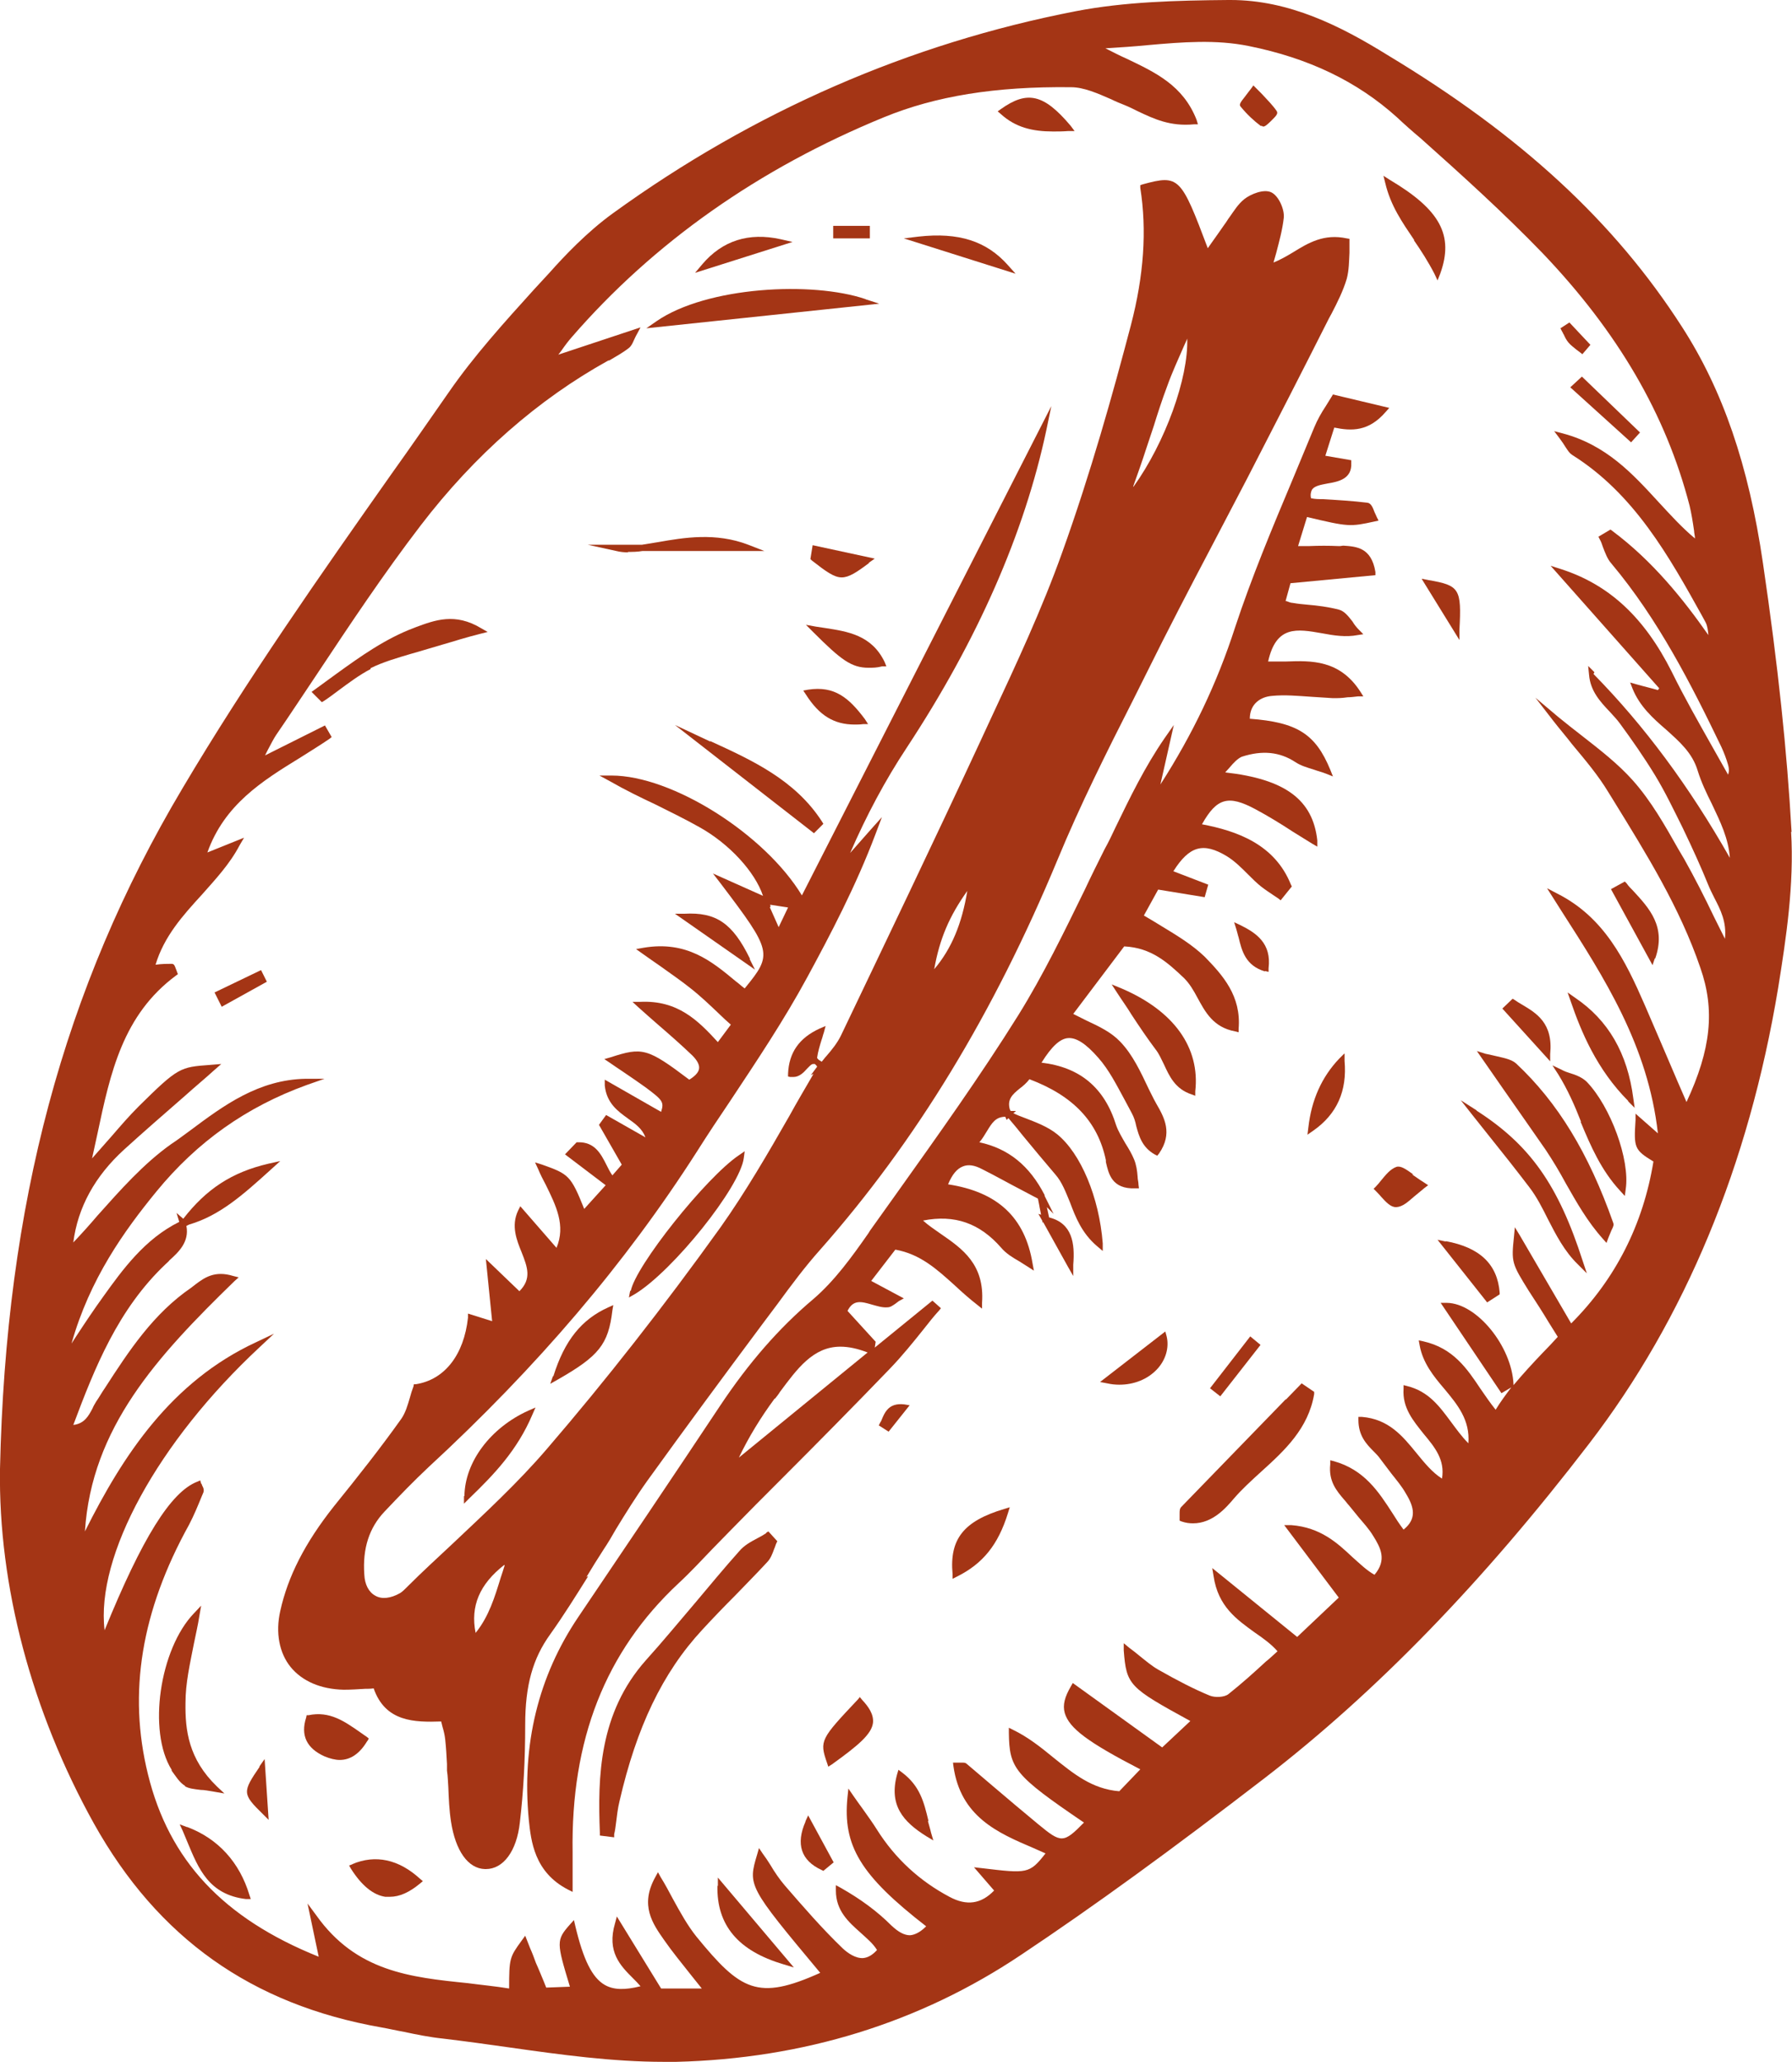
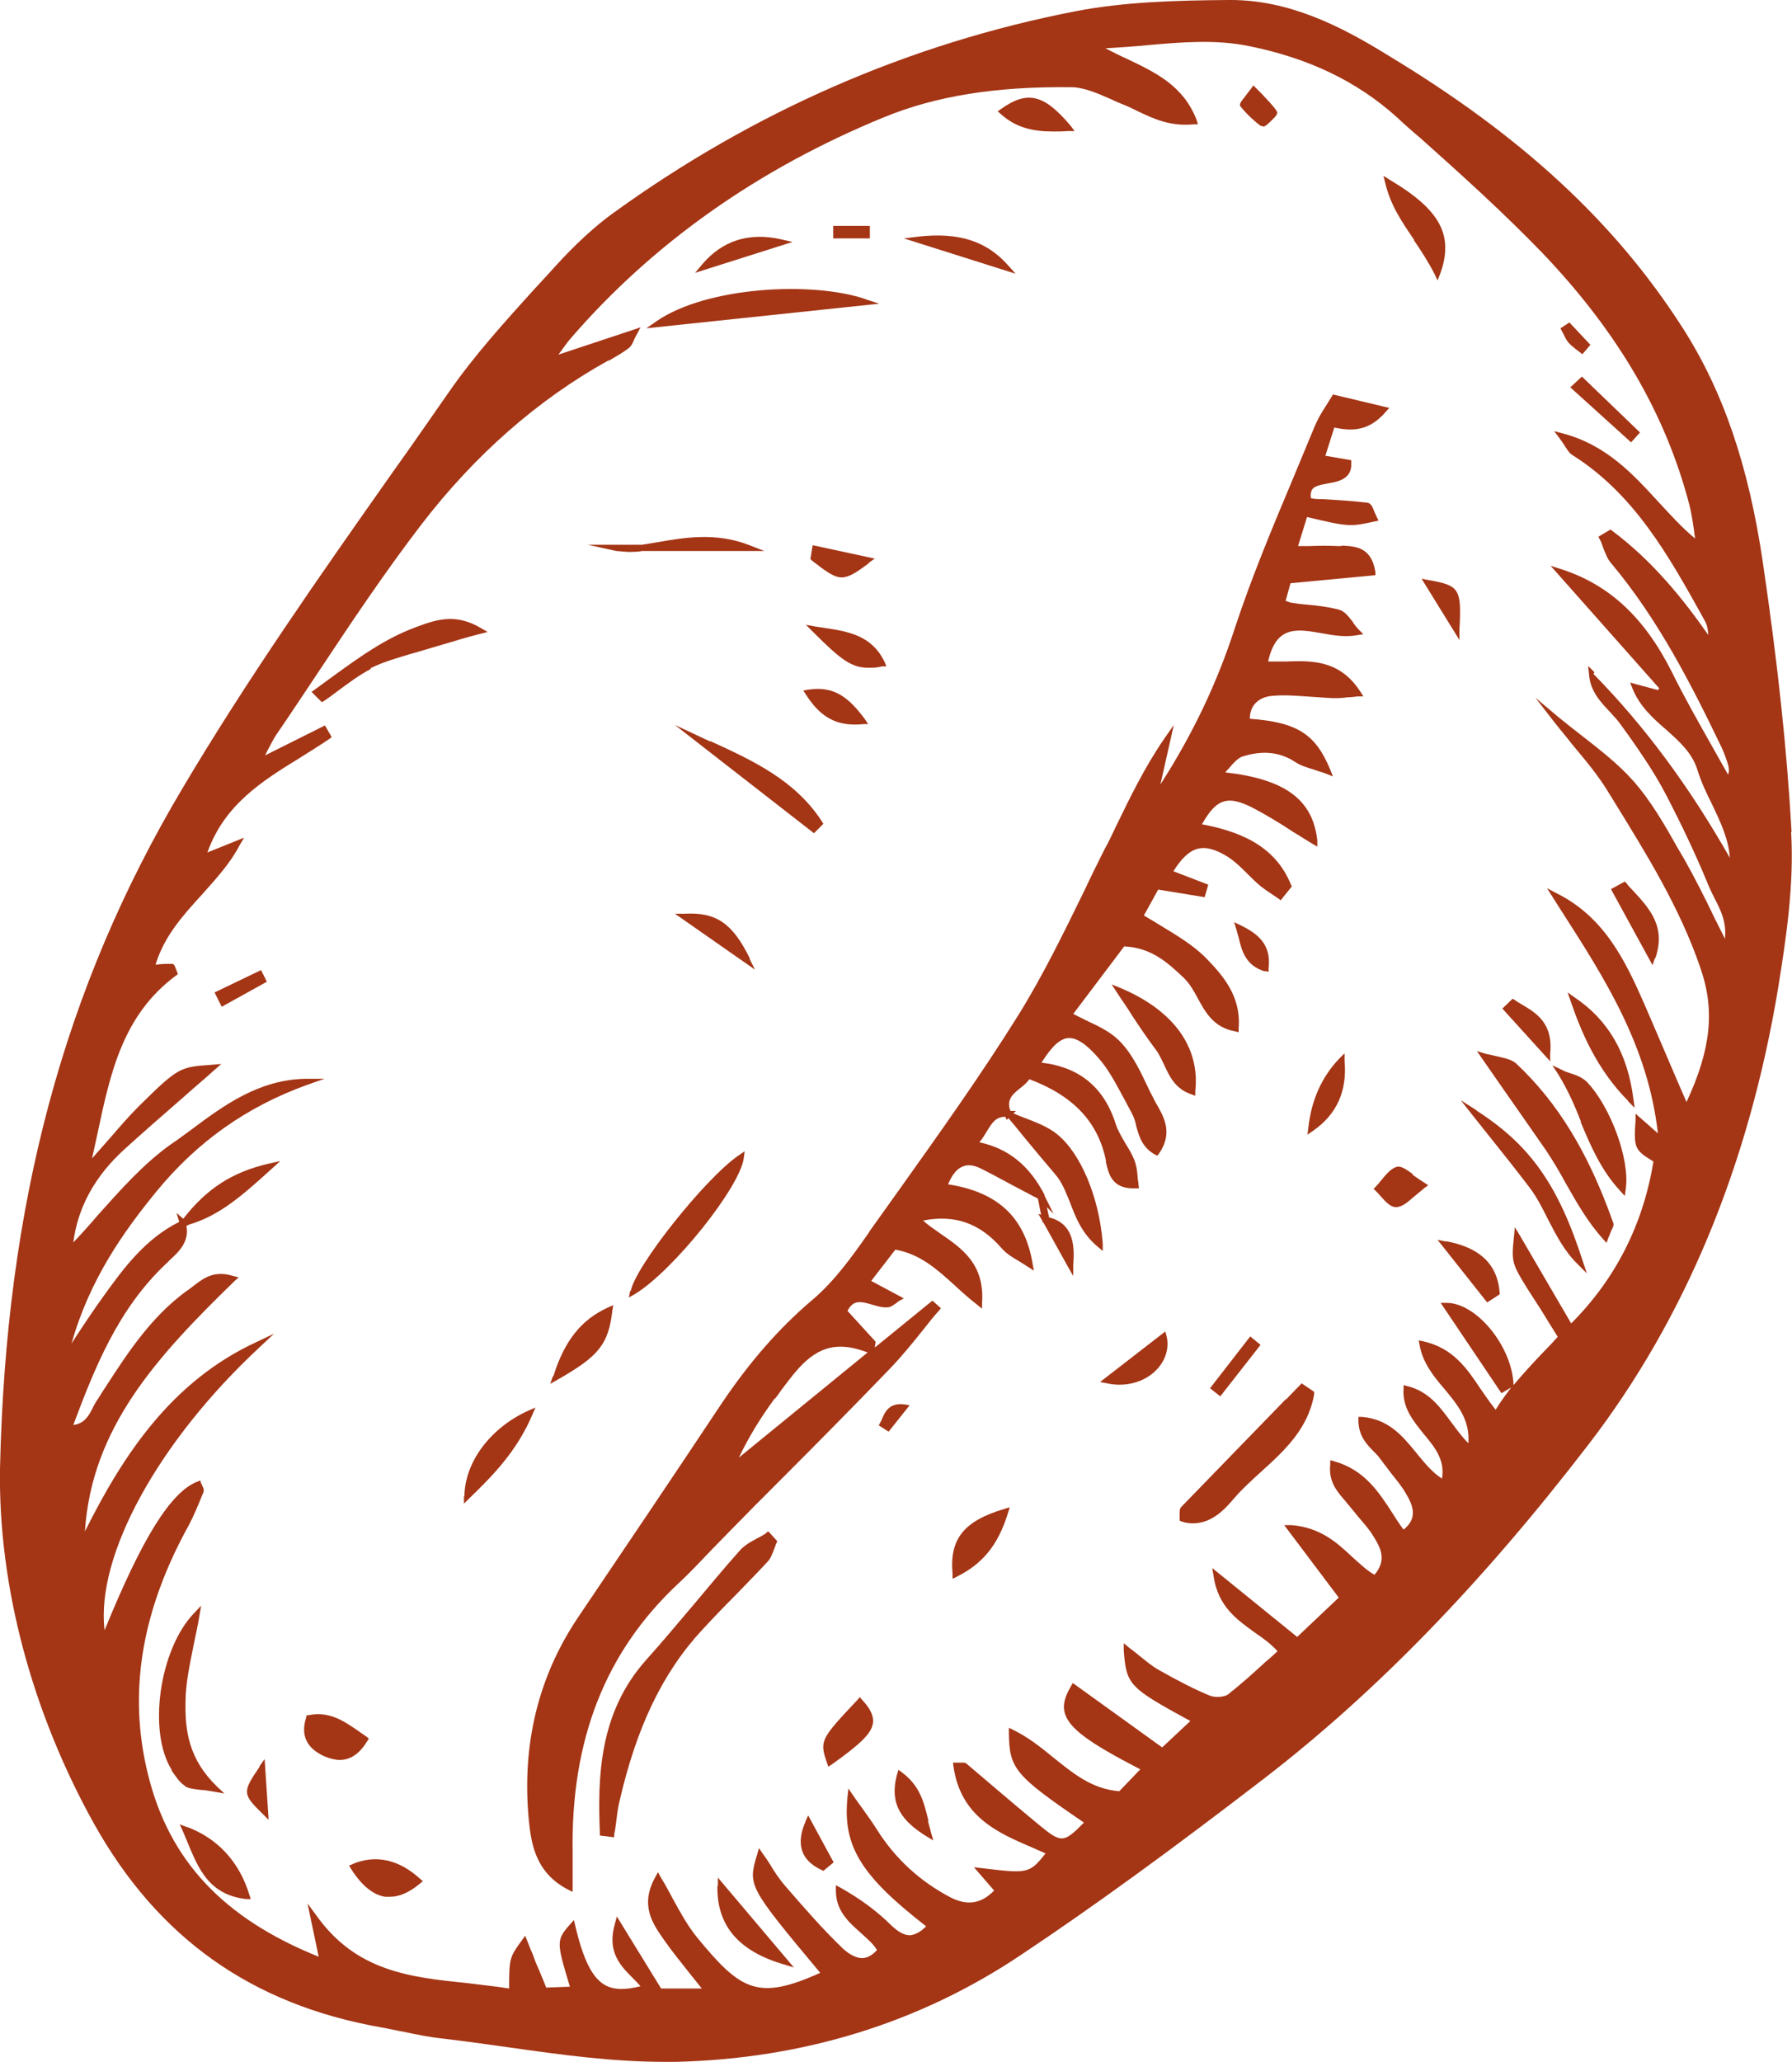
<svg xmlns="http://www.w3.org/2000/svg" id="Layer_2" data-name="Layer 2" viewBox="0 0 40.09 46.1">
  <defs>
    <style>
      .cls-1 {
        fill: #a43515;
        stroke-width: 0px;
      }
    </style>
  </defs>
  <g id="Layer_1-2" data-name="Layer 1">
    <g>
      <path class="cls-1" d="M40.08,18.6c-.1-1.79-.3-3.7-.64-6.01-.32-2.19-.9-3.87-1.81-5.28-1.51-2.35-3.6-4.28-6.59-6.08C29.99.58,28.84,0,27.53,0c-.02,0-.03,0-.05,0-1.17.01-2.32.04-3.41.25-3.72.72-7.21,2.24-10.36,4.52-.58.42-1.09.96-1.41,1.32-.12.13-.24.26-.36.39-.66.73-1.34,1.48-1.9,2.29-.42.6-.84,1.21-1.27,1.81-1.6,2.27-3.25,4.62-4.69,7.05C1.42,22.1.13,26.93,0,32.84h0c-.04,2.62.71,5.43,2.1,7.93,1.43,2.56,3.53,4.05,6.43,4.56.17.03.34.07.51.1.28.06.58.12.87.15.5.06,1.01.13,1.5.2,1.13.16,2.29.32,3.44.32.09,0,.19,0,.28,0,2.84-.07,5.44-.87,7.71-2.39,1.65-1.1,3.38-2.36,5.46-3.96,2.49-1.92,4.87-4.37,7.25-7.47,2.15-2.8,3.57-6.22,4.23-10.19.18-1.12.36-2.31.29-3.49ZM35.67,15.03l-.14-.14.02.2c.03.36.25.6.46.82.08.09.17.18.24.28.25.34.53.74.78,1.15.23.38.42.78.61,1.16.24.5.42.9.57,1.27.04.1.09.2.14.3.14.27.28.54.24.92-.08-.16-.16-.32-.24-.48-.22-.46-.44-.89-.67-1.3l-.13-.22c-.3-.53-.61-1.08-1.02-1.54-.33-.37-.73-.68-1.14-1-.18-.14-.36-.28-.53-.42l-.51-.43.41.53c.14.18.28.34.41.51.3.36.58.69.81,1.07l.13.21c.72,1.17,1.47,2.37,1.93,3.72.33.94.24,1.82-.31,3l-.2-.46c-.25-.59-.49-1.14-.73-1.7-.44-1.01-.91-1.97-1.96-2.5l-.23-.12.33.52c.95,1.48,1.93,3,2.15,4.96l-.5-.44v.14c-.04.62-.03.67.4.93-.23,1.41-.85,2.63-1.84,3.62l-1.15-1.97-.11-.18-.02.21c-.06.57-.05.6.33,1.21.15.23.3.46.45.71l.2.32c-.11.12-.22.24-.34.36-.22.23-.44.47-.65.72v-.02c-.04-.85-.82-1.81-1.49-1.82h-.14s1.36,2.02,1.36,2.02l.22-.13c-.12.16-.24.32-.35.5-.12-.15-.23-.31-.34-.47-.3-.45-.61-.91-1.28-1.06l-.1-.02.02.11c.07.39.31.69.55.97.3.36.58.7.54,1.22-.15-.15-.27-.32-.39-.48-.26-.35-.5-.68-.98-.8l-.08-.02v.08c-.03.43.22.72.45,1.01.25.3.48.58.41,1-.22-.14-.39-.35-.57-.57-.31-.38-.62-.76-1.22-.81h-.08s0,.07,0,.07c0,.34.17.53.33.69.06.06.12.12.16.18.08.11.17.22.25.33.11.14.23.28.32.44.19.31.25.57-.05.81-.09-.12-.17-.24-.25-.37-.31-.48-.63-.97-1.31-1.16l-.08-.02v.09c-.04.38.14.59.31.79.04.04.07.09.11.13.07.09.15.18.22.27.11.13.23.26.32.41.17.27.31.54.03.87-.18-.1-.33-.25-.5-.4-.33-.31-.71-.66-1.36-.71h-.16s1.22,1.62,1.22,1.62l-.93.88-1.9-1.54.03.18c.1.68.52.97.92,1.26.19.13.37.26.51.42-.09.08-.17.16-.26.23-.27.25-.55.5-.84.73-.09.07-.3.08-.42.03-.34-.14-.71-.33-1.15-.58-.14-.08-.27-.19-.42-.31-.07-.06-.15-.12-.23-.18l-.12-.1v.16c.06.78.12.83,1.49,1.58l-.63.59-2-1.44-.04.07c-.14.24-.19.42-.14.6.1.34.51.65,1.69,1.26l-.47.49c-.61-.05-1.02-.39-1.47-.75-.28-.23-.57-.46-.9-.62l-.1-.05v.11c.01.8.12.95,1.68,2.01-.46.47-.51.46-1.02.04-.34-.28-.67-.56-1-.84-.2-.17-.4-.34-.6-.51-.03-.03-.06-.03-.11-.03-.03,0-.06,0-.11,0h-.09s.01.08.01.08c.16,1.13.99,1.49,1.79,1.83.09.04.18.08.27.12-.36.46-.41.45-1.42.33l-.18-.02.45.52c-.29.3-.61.35-1,.14-.66-.35-1.21-.85-1.62-1.5-.1-.16-.21-.31-.33-.48-.06-.08-.13-.18-.2-.28l-.11-.16-.02.19c-.11,1.09.29,1.75,1.76,2.89-.13.13-.25.19-.36.2-.13,0-.26-.07-.42-.22-.32-.32-.69-.59-1.13-.84l-.11-.06v.12c0,.45.28.7.55.94.14.13.28.24.37.39-.1.11-.2.17-.31.18-.17.01-.34-.11-.45-.21-.47-.45-.91-.96-1.3-1.41-.12-.14-.23-.3-.33-.47-.05-.08-.11-.17-.17-.25l-.08-.12-.04.14c-.21.7-.21.71,1.41,2.65-1.4.63-1.78.4-2.77-.81-.2-.25-.36-.54-.53-.85-.08-.15-.17-.32-.27-.48l-.06-.11-.06.11c-.35.63-.06,1.04.2,1.41.18.26.38.5.6.78.08.1.16.2.24.3h-.91s-.99-1.61-.99-1.61l-.04.15c-.19.64.12.95.4,1.23.06.06.12.12.17.18-.36.09-.61.08-.8-.03-.28-.16-.48-.56-.66-1.32l-.03-.13-.09.1c-.31.35-.3.4,0,1.39l-.53.02-.06-.15c-.06-.14-.11-.27-.17-.4-.04-.11-.08-.22-.13-.33l-.11-.28-.08.11c-.27.37-.28.4-.28,1.07-.31-.05-.63-.08-.93-.12-1.28-.13-2.49-.26-3.38-1.51l-.2-.27.25,1.19c-2.14-.86-3.35-2.16-3.82-4.08-.45-1.82-.15-3.65.92-5.58.11-.21.2-.43.29-.65l.03-.07c.02-.06,0-.11-.03-.16,0-.02-.01-.03-.02-.04l-.02-.07-.07.03c-.59.23-1.23,1.26-2.07,3.32-.2-1.66,1.19-4.21,3.47-6.33l.32-.3-.4.19c-1.9.88-2.98,2.53-3.83,4.23.15-2.32,1.61-3.91,3.35-5.6l.09-.08-.12-.03c-.42-.13-.65.04-.85.19-.03.02-.06.05-.09.07-.85.58-1.4,1.42-1.93,2.24-.07.1-.13.21-.2.31-.03.05-.06.1-.08.15-.09.17-.18.34-.43.37.48-1.28,1-2.59,2.07-3.6.03-.03.06-.05.08-.08.2-.18.45-.41.38-.77l.06-.03h0c.68-.2,1.19-.65,1.83-1.23l.21-.19-.27.06c-.81.19-1.38.56-1.9,1.23l-.15-.13.06.2c-.77.38-1.27,1.07-1.7,1.67-.21.29-.41.59-.62.91-.03.05-.06.09-.09.14.41-1.45,1.18-2.52,1.9-3.4.91-1.11,2.01-1.89,3.36-2.38l.4-.14h-.42c-1.06.02-1.84.6-2.59,1.16-.14.1-.28.21-.42.3-.62.44-1.14,1.03-1.65,1.6-.17.2-.35.4-.54.6.1-.78.48-1.48,1.14-2.08.44-.4.89-.79,1.36-1.2.21-.19.43-.37.65-.57l.16-.14-.25.02c-.67.05-.71.05-1.6.93-.21.21-.4.43-.59.65-.15.17-.3.34-.45.51.04-.19.08-.37.12-.55.29-1.37.57-2.66,1.76-3.54l.04-.03-.02-.05s-.02-.06-.03-.08c-.02-.05-.03-.1-.09-.1-.11,0-.22,0-.36.02.19-.63.6-1.09,1.04-1.57.3-.34.62-.68.84-1.1l.1-.17-.82.33c.38-1.07,1.23-1.6,2.06-2.11.22-.14.45-.28.67-.43l.05-.04-.15-.26-1.34.67s.04-.08.06-.12c.08-.15.13-.25.19-.34.31-.45.61-.91.92-1.37.73-1.1,1.49-2.24,2.31-3.31,1.21-1.58,2.63-2.82,4.2-3.69h.02c.15-.09.3-.17.44-.28.05-.04.08-.1.11-.17.02-.04.04-.09.07-.14l.08-.15-1.84.61s.05-.06.07-.09c.09-.13.16-.22.23-.3,1.83-2.11,4.18-3.77,6.99-4.92,1.15-.47,2.48-.69,4.18-.67.29,0,.6.14.9.27.1.05.2.09.3.13.1.04.2.09.3.14.36.17.72.34,1.25.29h.09s-.03-.1-.03-.1c-.3-.77-.92-1.06-1.57-1.37-.16-.07-.31-.15-.47-.23.33-.02.64-.04.94-.07.79-.07,1.53-.13,2.27.02,1.34.27,2.42.79,3.31,1.59.17.16.35.32.53.47.92.82,1.86,1.67,2.73,2.57,1.68,1.76,2.76,3.6,3.29,5.65.04.17.07.35.1.56,0,.05.02.11.02.17-.3-.25-.56-.54-.82-.82-.57-.62-1.16-1.27-2.14-1.53l-.19-.05.12.16c.06.08.1.14.13.19.06.09.09.14.15.18,1.39.87,2.17,2.27,2.92,3.62l.07.13c.04.08.05.18.06.28-.56-.8-1.25-1.66-2.15-2.33l-.04-.03-.27.16.03.06c.03.05.05.11.07.17.05.13.1.27.19.37,1.05,1.25,1.79,2.71,2.46,4.1.06.13.11.26.15.4.02.07.03.14,0,.22-.12-.21-.23-.41-.35-.62-.31-.55-.63-1.11-.91-1.68-.61-1.21-1.39-1.94-2.46-2.29l-.25-.08,2.43,2.74-.03.04c-.13-.04-.27-.07-.48-.13l-.14-.04.05.13c.16.4.46.67.75.92.3.27.59.52.71.92.08.26.2.51.32.75.19.4.37.77.4,1.2-.91-1.6-1.91-2.95-3.05-4.11Z" />
-       <path class="cls-1" d="M13.12,35.26c.12-.2.25-.41.38-.61.1-.15.19-.3.28-.46.22-.36.45-.73.7-1.08.85-1.18,1.73-2.37,2.58-3.51l.33-.44c.3-.41.62-.84.96-1.22,2.14-2.42,3.88-5.28,5.31-8.72.5-1.21,1.1-2.41,1.69-3.57l.3-.6c.47-.95.97-1.91,1.46-2.84.26-.5.53-1.01.79-1.51.66-1.28,1.26-2.45,1.83-3.58l.06-.11c.13-.25.26-.51.34-.78.05-.19.05-.39.06-.58,0-.08,0-.17,0-.25v-.06s-.06-.01-.06-.01c-.51-.11-.86.1-1.2.31-.15.09-.29.17-.44.23.02-.07.04-.14.06-.21.07-.27.14-.52.17-.79.02-.18-.11-.49-.28-.57-.17-.08-.46.04-.6.15-.14.11-.23.26-.33.4-.04.05-.07.11-.11.16-.1.14-.2.29-.31.44l-.07.1c-.6-1.59-.64-1.65-1.45-1.43l-.06.02v.06c.15.95.08,1.96-.21,3.07-.4,1.52-.9,3.31-1.54,5.09-.45,1.26-1.03,2.5-1.59,3.7l-.25.54c-1.04,2.24-2.14,4.53-3.11,6.56-.08.16-.19.3-.32.45-.04.04-.07.09-.11.13-.02-.02-.04-.03-.06-.04-.02-.02-.04-.04-.04-.05.02-.14.06-.27.1-.4.02-.05.03-.11.05-.16l.04-.15-.14.06c-.45.21-.68.53-.7,1.01v.06s.05.01.05.01c.02,0,.04,0,.07,0,.13,0,.23-.1.3-.18.05-.05.1-.11.14-.11.02,0,.02,0,.04,0,0,0,.02.02.03.03,0,0,.02.02.02.03l-.14.19.06-.03c-.18.31-.37.63-.54.94-.48.84-.98,1.7-1.54,2.49-1.27,1.77-2.58,3.44-3.88,4.95-.65.76-1.41,1.46-2.13,2.14-.32.3-.66.61-.98.93l-.03.03c-.05.05-.1.1-.15.13-.21.12-.41.14-.55.06-.15-.08-.24-.25-.25-.48-.04-.58.11-1.04.45-1.4.34-.36.65-.68.98-.99,2.44-2.25,4.41-4.56,6.01-7.06.24-.38.5-.77.75-1.14.59-.89,1.2-1.8,1.72-2.76.51-.94,1.09-2.04,1.53-3.21l.14-.37-.26.29c-.15.17-.3.34-.45.51.36-.83.78-1.62,1.27-2.36,1.58-2.4,2.63-4.79,3.12-7.1l.11-.53-5.58,10.94c-.83-1.37-2.9-2.68-4.26-2.68h0s-.27,0-.27,0l.24.13c.33.19.68.36,1.02.52.32.16.65.32.97.5.67.37,1.25,1,1.43,1.54l-1.12-.5.17.22c1.16,1.53,1.17,1.58.54,2.35-.07-.05-.13-.11-.2-.16-.54-.45-1.1-.91-2.06-.75l-.17.03.14.1c.14.1.27.19.4.28.25.18.47.33.67.49.23.18.44.38.66.59.08.08.16.15.25.23l-.29.39c-.45-.49-.9-.94-1.74-.9h-.17s.13.12.13.12c.16.14.3.27.43.38.29.25.54.47.78.7.11.11.16.21.15.29-.01.1-.12.19-.22.25-.94-.71-1.05-.73-1.76-.5l-.14.04.12.08c.1.07.19.13.28.19.18.12.35.24.52.36.39.29.42.33.35.55l-1.26-.72v.13c.04.4.3.58.52.74.17.12.32.23.39.42l-.88-.5-.16.22.51.89-.21.24c-.05-.07-.09-.15-.13-.23-.13-.26-.27-.52-.64-.51h-.03s-.26.27-.26.27l.91.69-.48.53c-.3-.75-.35-.78-.94-.99l-.16-.05.07.15c.05.12.11.24.17.35.23.47.45.91.24,1.41l-.81-.93-.05.1c-.16.34-.03.66.08.93.13.33.23.59-.05.87l-.75-.72.14,1.39-.54-.17v.09c-.09.83-.52,1.39-1.17,1.49h-.04s-.01.05-.01.05c-.03.08-.06.17-.08.25-.05.17-.1.34-.19.47-.47.66-.96,1.28-1.51,1.96-.65.82-1.03,1.57-1.2,2.34-.11.49-.02.94.23,1.25.26.32.68.5,1.19.51.16,0,.31-.01.48-.02.06,0,.12,0,.19-.01.26.75.91.76,1.51.74.01.04.02.08.03.12.03.1.05.19.06.28.02.18.03.37.04.55v.15c.02.12.02.25.03.37.01.25.02.51.06.77.1.65.38,1.05.76,1.06,0,0,.01,0,.02,0,.39,0,.69-.4.76-1.04.08-.68.12-1.39.12-2.19,0-.88.17-1.48.56-2.02.3-.42.58-.87.85-1.3ZM20.9,21.67c.12-.68.34-1.19.74-1.75-.12.73-.35,1.29-.74,1.75ZM25.35,10.88h0c.1-.28.2-.56.29-.84.06-.17.11-.34.17-.51.09-.29.19-.6.3-.89.11-.31.25-.61.38-.91.02-.05.05-.1.07-.16.03.88-.49,2.32-1.2,3.31ZM11.29,35c-.03.1-.06.19-.09.28-.13.42-.26.86-.56,1.23-.12-.6.09-1.09.64-1.52ZM17.24,20.23l.39.06-.21.44-.2-.45h.02s-.01-.05-.01-.05Z" />
      <path class="cls-1" d="M29.98,12.21h-.03c-.22-.01-.44-.01-.67,0-.08,0-.16,0-.24,0l.2-.65c.93.22.96.22,1.51.1l.09-.02-.04-.08s-.03-.07-.05-.11c-.04-.11-.08-.2-.16-.21-.33-.04-.67-.06-1-.08-.09,0-.17,0-.26-.02-.02-.08,0-.15.02-.19.06-.09.2-.11.35-.14.24-.04.55-.1.53-.46v-.06s-.58-.1-.58-.1l.2-.63c.39.08.77.09,1.15-.35l.08-.09-1.26-.3-.03.05c-.04.07-.09.14-.13.21-.1.15-.19.31-.26.48-.16.39-.33.79-.49,1.18-.45,1.07-.91,2.17-1.28,3.29-.4,1.24-.95,2.39-1.67,3.51l.3-1.33-.21.3c-.44.64-.77,1.32-1.09,1.98-.08.17-.16.34-.25.5-.15.3-.3.6-.44.9-.46.94-.93,1.91-1.49,2.81-.85,1.36-1.8,2.69-2.72,3.98-.2.28-.4.56-.6.84l-.03.05c-.37.53-.76,1.07-1.24,1.48-.76.64-1.44,1.42-2.08,2.38-1.05,1.58-2.13,3.18-3.17,4.72-.9,1.33-1.27,2.86-1.11,4.54.05.47.12,1.17.88,1.56l.1.05v-.42c0-.17,0-.32,0-.46-.04-2.52.73-4.49,2.37-6.02.26-.24.51-.51.75-.76.14-.14.28-.29.42-.43.38-.39.76-.77,1.14-1.15.8-.8,1.62-1.63,2.42-2.46.27-.28.52-.59.76-.89.11-.14.22-.28.34-.41l.04-.05-.19-.17-1.29,1.05.02-.13-.63-.69c.13-.26.31-.21.55-.14.11.03.23.07.34.06.07,0,.12-.04.18-.08.03-.02.05-.04.08-.06l.11-.06-.73-.39.54-.7c.56.1.93.44,1.33.8.16.15.33.3.51.44l.1.08v-.13c.06-.86-.44-1.21-.92-1.54-.14-.1-.28-.19-.4-.3.71-.14,1.27.06,1.75.61.11.13.26.22.4.3.06.04.13.08.19.12l.14.09-.03-.16c-.17-1.03-.78-1.6-1.89-1.77.09-.22.2-.35.33-.4.12-.05.26-.03.43.06.3.15.6.32.89.47.12.06.24.13.36.19l.03.15c.01.07.03.14.04.21l-.06-.02.09.16v.03s.02,0,.02,0c.18.33.37.66.55.99l.12.21v-.25c.04-.48-.02-.93-.54-1.06l-.05-.23.15.15-.2-.4h0s0-.02,0-.02c-.34-.66-.81-1.04-1.46-1.18.07-.08.12-.17.17-.25.11-.18.19-.31.39-.32h.02s.03.07.03.07l.04-.04s0,0,0,0c.11.13.22.26.33.4.24.29.48.58.72.86.15.17.23.39.33.63.12.32.26.68.6.97l.13.11v-.17c-.08-1.03-.49-2.01-1.02-2.44-.21-.17-.48-.27-.74-.37-.08-.03-.16-.06-.24-.1l.06-.05h-.12s-.02-.04-.02-.04h0c-.06-.22.06-.33.22-.46.08-.06.16-.13.22-.21.98.37,1.53.95,1.71,1.81v.04c.06.26.13.61.66.59h.08s-.01-.08-.01-.08c0-.06-.02-.12-.02-.18-.01-.14-.03-.27-.08-.39-.05-.12-.12-.24-.19-.35-.08-.14-.16-.27-.21-.41-.26-.84-.81-1.3-1.67-1.4.23-.37.42-.54.6-.55.18-.01.39.12.67.44.24.27.41.61.59.94.05.1.11.2.16.3.05.09.08.19.1.29.06.22.13.47.41.63l.06.03.04-.05c.31-.45.12-.8-.06-1.11-.04-.07-.07-.13-.1-.19l-.07-.14c-.18-.38-.36-.77-.64-1.06-.2-.21-.47-.34-.75-.47-.1-.05-.2-.1-.3-.15l1.14-1.51c.61.03.97.36,1.34.71.12.12.21.27.3.44.17.31.35.66.84.75l.08.02v-.08c.06-.73-.35-1.19-.76-1.61-.28-.27-.63-.48-.96-.68-.13-.08-.26-.16-.4-.24l.32-.58,1.04.17.08-.28-.78-.3c.36-.57.67-.65,1.19-.34.18.11.33.26.49.42.09.09.18.18.28.26.09.07.18.13.27.19.04.03.08.05.12.08l.05.04.25-.31-.02-.04c-.36-.9-1.2-1.2-1.99-1.35.33-.59.59-.66,1.19-.34.28.15.56.32.85.51.14.09.28.17.42.26l.12.07v-.14c-.1-.91-.72-1.37-2.06-1.52.03-.03.06-.07.09-.1.1-.12.19-.21.28-.25.46-.15.85-.11,1.2.12.12.08.26.12.42.17.08.03.17.05.27.09l.15.06-.06-.15c-.33-.8-.74-1.06-1.8-1.14,0-.34.25-.49.49-.51.29-.03.6,0,.9.02.15.01.31.02.47.03.1,0,.2,0,.33-.02.07,0,.14-.01.23-.02h.12s-.07-.11-.07-.11c-.46-.71-1.1-.69-1.65-.67-.14,0-.28,0-.41,0,.18-.81.64-.73,1.21-.63.26.05.53.09.79.04l.13-.02-.09-.09c-.06-.06-.11-.12-.15-.19-.1-.13-.19-.24-.31-.27-.23-.06-.47-.09-.7-.11-.11-.01-.22-.02-.33-.04-.04,0-.09-.02-.14-.04,0,0-.02,0-.02,0l.11-.4,1.9-.18v-.07c-.09-.56-.44-.57-.72-.59ZM17.34,31.27c.04-.05.08-.1.11-.15.38-.51.74-1.01,1.35-1.01.18,0,.38.04.61.13l-2.88,2.35c.22-.46.49-.9.8-1.32Z" />
      <path class="cls-1" d="M17.14,34.28c-.06.04-.13.08-.19.11-.15.08-.3.16-.41.29-.34.38-.67.78-.99,1.16-.36.42-.72.86-1.1,1.28-1.05,1.18-1.08,2.61-1.03,3.86v.06s.32.04.32.04v-.07c.02-.08.03-.16.04-.24.02-.16.04-.34.08-.5.38-1.65.96-2.87,1.85-3.83.24-.26.49-.52.74-.77.23-.24.48-.49.71-.74.08-.08.12-.19.16-.3.02-.04.03-.09.05-.13l.02-.04-.2-.22-.05.03Z" />
      <path class="cls-1" d="M33.92,23.78c-.1-.09-.25-.12-.42-.16-.09-.02-.17-.04-.27-.06l-.19-.06.57.82c.34.49.66.94.97,1.39.16.24.31.49.45.75.24.42.48.85.83,1.24l.08.09.04-.11c.03-.07.05-.12.07-.17.04-.08.06-.12.04-.17-.55-1.56-1.24-2.69-2.17-3.56Z" />
      <path class="cls-1" d="M28.76,31.29c-.78.8-1.55,1.6-2.33,2.4-.04.04-.04.09-.04.16,0,.03,0,.06,0,.09v.06s.05.02.05.02c.09.03.17.04.25.04.44,0,.74-.35.91-.55.18-.21.4-.41.62-.61.52-.47,1.05-.96,1.18-1.73v-.05s-.28-.19-.28-.19l-.35.36Z" />
      <path class="cls-1" d="M4.14,39.94c.09.05.19.06.35.08.08,0,.18.02.3.04l.23.04-.17-.16c-.63-.61-.71-1.25-.7-1.87,0-.44.1-.87.19-1.33.04-.2.09-.41.12-.61l.04-.23-.16.17c-.77.8-1.04,2.64-.5,3.5v.02c.09.12.17.26.3.34Z" />
      <path class="cls-1" d="M14.1,28.85l-.03.16.14-.08c.85-.52,2.35-2.39,2.43-3.04l.02-.15-.13.09c-.73.49-2.32,2.48-2.42,3.04Z" />
      <path class="cls-1" d="M19.37,6.69c-1.2-.41-3.56-.28-4.68.49l-.23.16,5.21-.55-.31-.1Z" />
      <path class="cls-1" d="M8.29,14.94c.28-.14.6-.23.9-.32.11-.03.21-.06.31-.09.26-.08.52-.15.81-.24.14-.04.28-.08.44-.12l.16-.04-.14-.08c-.59-.36-1.05-.18-1.46-.03l-.05.02c-.64.24-1.2.64-1.74,1.03-.16.12-.32.23-.48.35l-.07.05.23.23.05-.03c.11-.07.21-.15.32-.23.23-.17.47-.35.72-.48Z" />
      <path class="cls-1" d="M33.04,24.83l-.36-.23.26.33c.13.16.26.33.39.49.29.36.59.74.88,1.12.17.22.3.48.42.72.18.35.37.72.67,1.01l.2.2-.09-.27c-.55-1.71-1.18-2.6-2.38-3.37Z" />
      <path class="cls-1" d="M35.36,25.08c.22.53.46,1.09.89,1.55l.1.11.02-.15c.1-.66-.34-1.85-.87-2.4-.1-.1-.25-.16-.39-.2-.06-.02-.12-.04-.17-.07l-.21-.1.13.2c.21.34.37.7.51,1.06Z" />
      <path class="cls-1" d="M26.74,24.49v-.09c.11-.98-.48-1.8-1.65-2.3l-.22-.09.13.2c.11.17.22.32.31.47.19.29.36.54.54.78.08.1.13.22.19.34.12.26.25.55.62.67l.08.03Z" />
      <path class="cls-1" d="M15.89,16.58l-.79-.37,3.11,2.42.21-.21-.03-.05c-.6-.93-1.56-1.37-2.5-1.8Z" />
      <path class="cls-1" d="M31.63,5.37c.16.23.32.48.46.75l.07.15.06-.15c.31-.86,0-1.43-1.13-2.1l-.14-.09.04.16c.12.51.38.88.65,1.28Z" />
      <path class="cls-1" d="M10.38,33.45v.17s.12-.12.12-.12c.55-.53,1.07-1.07,1.41-1.87l.07-.16-.16.07c-.84.38-1.42,1.14-1.43,1.91Z" />
      <path class="cls-1" d="M36.42,24.62l.15.15-.03-.21c-.13-1.01-.56-1.75-1.3-2.25l-.17-.12.07.2c.23.67.58,1.52,1.29,2.23Z" />
      <path class="cls-1" d="M12.37,30.77l-.06.17.16-.09c.93-.53,1.14-.79,1.23-1.55l.02-.12-.11.05c-.6.27-.98.74-1.23,1.54Z" />
      <path class="cls-1" d="M16.05,42.16c-.02.88.46,1.46,1.48,1.76l.23.07-1.7-2.01v.19Z" />
      <path class="cls-1" d="M8.22,38.93l.03-.06-.05-.04s-.09-.06-.13-.09c-.36-.25-.69-.49-1.17-.39h-.04s-.01.05-.01.05c-.13.4.01.69.41.87.12.05.24.08.34.08.24,0,.45-.14.62-.43Z" />
      <path class="cls-1" d="M7.89,41.68l-.08.03.04.07c.24.38.5.59.77.63.03,0,.07,0,.1,0,.22,0,.44-.1.68-.3l.06-.05-.06-.05c-.48-.44-1-.55-1.52-.33Z" />
      <path class="cls-1" d="M4.18,40.85l-.16-.06.07.15c.03.08.07.16.1.24.25.6.48,1.18,1.31,1.28h.11s-.03-.09-.03-.09c-.22-.73-.7-1.26-1.39-1.52Z" />
      <path class="cls-1" d="M21.31,35.2v.1s.1-.05.1-.05c.58-.29.92-.71,1.14-1.42l.04-.13-.13.04c-.9.27-1.22.67-1.15,1.45Z" />
      <path class="cls-1" d="M26.07,29.77l-1.46,1.13.16.03c.09.02.18.03.27.03.33,0,.63-.12.84-.34.2-.21.28-.49.22-.74l-.03-.11Z" />
      <path class="cls-1" d="M19.24,37.94l-.05.06c-.83.88-.86.92-.69,1.41l.03.09.08-.05c.6-.43.89-.68.92-.93.02-.19-.1-.36-.24-.51l-.05-.06Z" />
      <path class="cls-1" d="M23.55,2.94c.11,0,.23,0,.35-.01h.14s-.09-.12-.09-.12c-.6-.71-.97-.79-1.56-.37l-.07.05.07.06c.33.3.71.39,1.17.39Z" />
-       <path class="cls-1" d="M14.05,12.34c.1,0,.21,0,.32-.02h2.73s-.36-.14-.36-.14c-.73-.28-1.44-.16-2.01-.06-.13.02-.25.04-.37.06h-1.21s.64.14.64.14c.08.02.17.03.26.03Z" />
+       <path class="cls-1" d="M14.05,12.34c.1,0,.21,0,.32-.02h2.73s-.36-.14-.36-.14c-.73-.28-1.44-.16-2.01-.06-.13.02-.25.04-.37.06h-1.21s.64.14.64.14Z" />
      <path class="cls-1" d="M17.47,5.35c-.72-.16-1.31.03-1.76.56l-.16.19,2.18-.69-.26-.06Z" />
      <path class="cls-1" d="M16.78,21.44c-.39-.8-.76-1.05-1.47-1.01h-.21s1.79,1.25,1.79,1.25l-.12-.24Z" />
      <path class="cls-1" d="M37.03,21.43c.25-.71-.13-1.12-.5-1.52-.05-.05-.1-.1-.14-.16l-.04-.04-.31.17.93,1.7.05-.15Z" />
      <path class="cls-1" d="M18.45,14.04c-.07-.01-.13-.02-.2-.03l-.22-.04.16.16c.63.63.86.8,1.24.8.09,0,.19,0,.3-.03h.1s-.04-.1-.04-.1c-.29-.6-.82-.68-1.34-.76Z" />
      <path class="cls-1" d="M22.55,5.93c-.48-.54-1.1-.74-2-.64l-.33.04,2.5.79-.17-.19Z" />
      <path class="cls-1" d="M30.07,23.56l-.11.11c-.39.41-.62.92-.69,1.54l-.02.16.13-.09c.53-.37.76-.89.7-1.56v-.16Z" />
      <path class="cls-1" d="M31.62,26.26c-.17-.12-.28-.2-.38-.17-.14.05-.24.18-.34.3-.04.05-.08.1-.12.14l-.05.05.05.05s.08.08.12.13c.11.12.21.23.33.23,0,0,0,0,.01,0,.14-.01.25-.11.4-.24.07-.06.15-.12.23-.19l.08-.06-.09-.06c-.1-.06-.19-.13-.27-.18Z" />
      <path class="cls-1" d="M20.77,40.71c-.1-.42-.19-.78-.59-1.08l-.08-.06-.03.1c-.19.69.13,1.06.66,1.39l.15.09-.05-.17c-.02-.09-.05-.18-.07-.26Z" />
      <path class="cls-1" d="M32.35,27.76l-.19-.04,1.11,1.4.28-.18v-.04c-.05-.63-.44-1.01-1.21-1.15Z" />
      <polygon class="cls-1" points="35.13 8.66 36.49 9.89 36.69 9.67 35.39 8.42 35.13 8.66" />
      <path class="cls-1" d="M19.44,12.58l.13-.09-1.39-.3-.05.31.03.03c.32.25.5.38.67.38.16,0,.33-.11.61-.32Z" />
      <path class="cls-1" d="M31.81,12.95l.84,1.36v-.23c.05-.92,0-.99-.69-1.11l-.15-.03Z" />
      <path class="cls-1" d="M18.02,40.73c-.22.5-.1.87.36,1.08l.04.02.23-.19-.57-1.05-.06.13Z" />
      <path class="cls-1" d="M19.3,16.19h.12s-.07-.11-.07-.11c-.36-.48-.68-.75-1.27-.66l-.11.02.06.09c.3.47.63.67,1.09.67.06,0,.12,0,.19-.01Z" />
      <polygon class="cls-1" points="27.3 31.22 28.2 30.07 27.97 29.88 27.07 31.04 27.3 31.22" />
      <path class="cls-1" d="M33.89,22.36l-.05-.03-.23.22,1.07,1.18v-.16c.07-.7-.31-.92-.65-1.12-.05-.03-.1-.06-.14-.09Z" />
      <path class="cls-1" d="M28.3,21.71l.08.02v-.08c.07-.56-.28-.79-.62-.96l-.15-.07.05.16c.02.06.03.12.05.18.07.29.15.63.59.76Z" />
      <polygon class="cls-1" points="4.8 22.19 4.96 22.51 5.97 21.95 5.84 21.69 4.8 22.19" />
      <path class="cls-1" d="M28.22,2.81s.03.02.04.02c.04,0,.09-.04.19-.14.1-.1.15-.15.11-.21-.09-.13-.21-.25-.34-.39l-.18-.18-.05.07c-.05.06-.09.12-.13.17-.11.14-.15.19-.1.24.14.17.29.31.45.43Z" />
      <polygon class="cls-1" points="19.46 5.05 18.64 5.05 18.64 5.33 19.46 5.33 19.46 5.05" />
      <path class="cls-1" d="M5.81,39.5c-.39.57-.39.61.07,1.06l.13.13-.09-1.36-.12.17Z" />
      <path class="cls-1" d="M34.98,7.47c.03.07.06.13.11.19.05.06.12.11.18.16.03.02.05.04.08.06l.05.04.18-.21-.47-.5-.2.13.03.06s.03.05.04.08Z" />
      <path class="cls-1" d="M20.23,31.4c-.17-.02-.3.02-.39.13-.05.06-.08.13-.11.2-.01.03-.02.05-.04.08l-.03.06.22.14.47-.59-.12-.02Z" />
    </g>
  </g>
</svg>